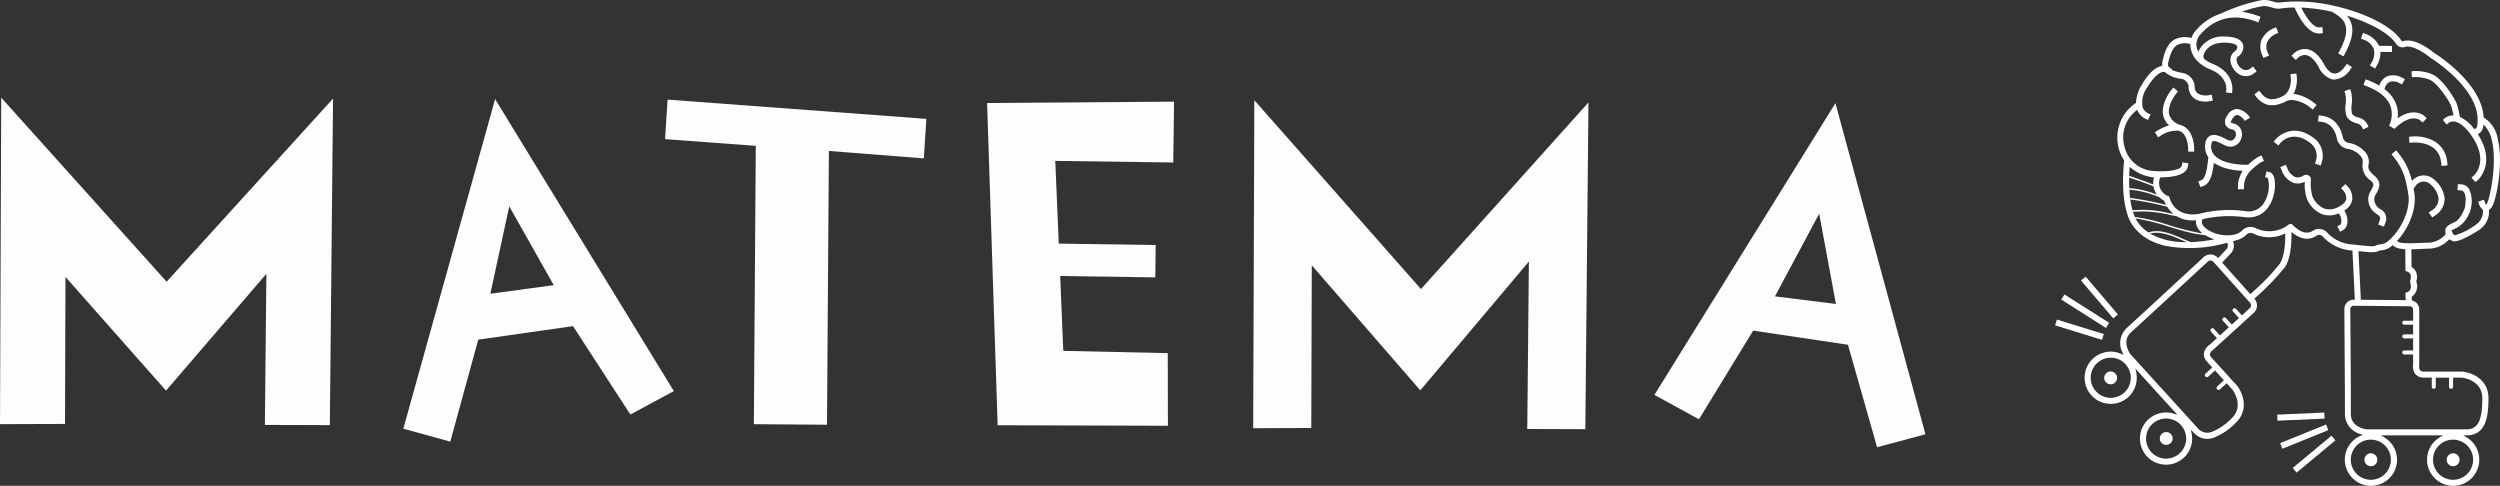
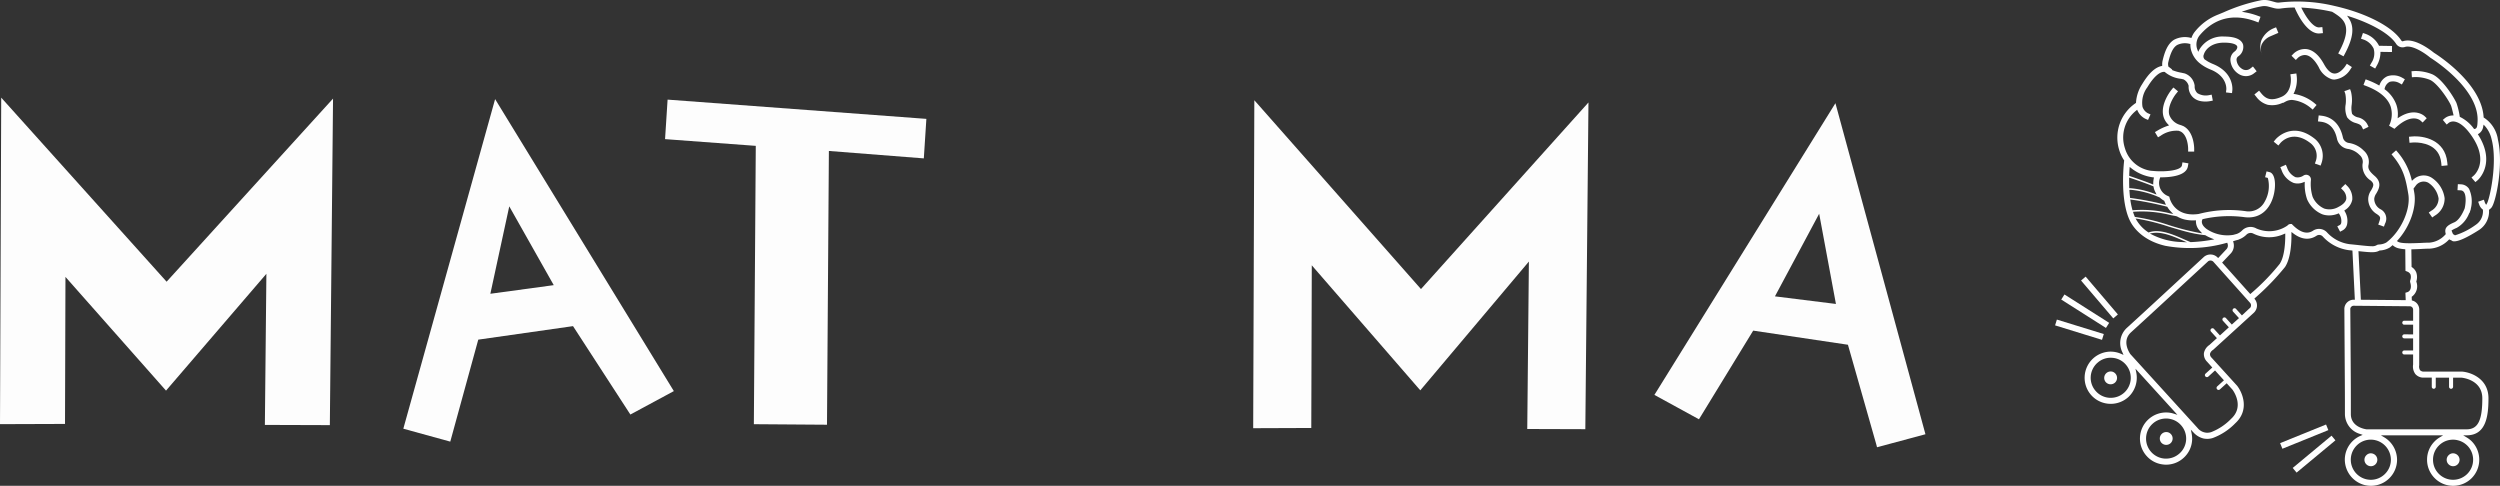
<svg xmlns="http://www.w3.org/2000/svg" width="437.56" height="85.029" viewBox="0 0 437.56 85.029">
  <rect x="0" y="0" width="437.56" height="85.029" fill="#333333" stroke="none" />
  <g id="Group_1234" data-name="Group 1234" transform="translate(-1275 -127.538)">
    <g id="Logo" transform="translate(1275 144.633)">
      <path id="Path_1" data-name="Path 1" d="M53.2,9.362l-11.095,1.51,3.31-15.3ZM42.939-23.2,26.992,34.058l-.116.431L35.09,36.75l4.9-17.85,16.584-2.364L66.612,32.007l7.609-4.1L43.469-22.33Z" transform="translate(43.718 23.45)" fill="#fdfdfd" />
      <path id="Path_2" data-name="Path 2" d="M139.08-3.579l2.934,15.789L131.34,10.88Zm2.845-19.348L110.571,27.6l-.331.528,7.8,4.268,9.493-15.518,16.582,2.472,4.941,17.365.152.575,8.473-2.275-15.4-56.638Z" transform="translate(179.318 23.894)" fill="#fdfdfd" />
-       <path id="Path_3" data-name="Path 3" d="M67.623,33.605l29.8.092L97.4,20.987l-18.289-.4-.541-13.1,16.645.239.071-5.66L78.323,1.815,77.709-12.66l20.653.278L98.5-23.03l-32.722.236Z" transform="translate(106.988 23.726)" fill="#fdfdfd" />
      <path id="Path_4" data-name="Path 4" d="M44.316-16.251l15.878,1.177-.336,48.716,12.8.092.331-47.915,16.616,1.3.447-6.916L44.76-23.165Z" transform="translate(72.085 23.507)" fill="#fdfdfd" />
      <path id="Path_5" data-name="Path 5" d="M29.161,8.915.213-23.3,0,33.847l11.378-.039.079-25.73,17.6,19.9L46.625,7.531l-.265,26.45,11.371.037.559-57.15Z" transform="translate(0 23.295)" fill="#fdfdfd" />
      <path id="Path_6" data-name="Path 6" d="M112.875,9.924,83.709-23.124l-.2,57.4,9.792-.037h.376l.087-28.473,18.7,21.546.294.336L131.762,5.107l-.281,28.93-.008.378,10.168.032.549-57.184Z" transform="translate(135.83 23.574)" fill="#fdfdfd" />
    </g>
    <g id="Group_1233" data-name="Group 1233" transform="translate(-7691.303 -1223.577)">
      <g id="Group_1210" data-name="Group 1210" transform="translate(9361.908 1355.892)">
-         <path id="Path_3286" data-name="Path 3286" d="M-18.351-28.913l-.4-.975-.488.2a4.028,4.028,0,0,0-2.05,2,3.374,3.374,0,0,0,.127,2.682l.211.486.972-.421-.211-.487a2.324,2.324,0,0,1-.121-1.851,2.987,2.987,0,0,1,1.474-1.428Z" transform="translate(21.513 29.888)" fill="#fff" />
+         <path id="Path_3286" data-name="Path 3286" d="M-18.351-28.913l-.4-.975-.488.2a4.028,4.028,0,0,0-2.05,2,3.374,3.374,0,0,0,.127,2.682a2.324,2.324,0,0,1-.121-1.851,2.987,2.987,0,0,1,1.474-1.428Z" transform="translate(21.513 29.888)" fill="#fff" />
      </g>
      <g id="Group_1211" data-name="Group 1211" transform="translate(9372.001 1371.31)">
        <path id="Path_3287" data-name="Path 3287" d="M-63.46-4.364a2.08,2.08,0,0,1-1.08-1.844,1.979,1.979,0,0,1,.363-.912c.427-.749,1.072-1.881-.288-3.06-.806-.7-1.218-1.206-1.084-1.885a2.615,2.615,0,0,0-.864-2.586,4.568,4.568,0,0,0-2.531-1.3,1.239,1.239,0,0,1-1.083-.98c-.478-2.216-1.8-3.562-3.712-3.79l-.526-.063-.127,1.052.527.063c1.474.177,2.417,1.173,2.8,2.961a2.311,2.311,0,0,0,2.027,1.813,3.634,3.634,0,0,1,1.922,1.038,1.568,1.568,0,0,1,.525,1.587A3.088,3.088,0,0,0-65.16-9.381c.675.586.507.956.062,1.736a2.725,2.725,0,0,0-.5,1.508A3.088,3.088,0,0,0-64.071-3.5c.6.421.683.558.406,1.334l-.177.5,1,.354.177-.5a1.849,1.849,0,0,0-.795-2.554" transform="translate(74.392 20.783)" fill="#fff" />
      </g>
      <g id="Group_1212" data-name="Group 1212" transform="translate(9360.869 1363.972)">
        <path id="Path_3288" data-name="Path 3288" d="M-60.9-2.641a7.4,7.4,0,0,0-3.387-1.564l-.253-.031.113-.23a5.547,5.547,0,0,0,.457-2.824l-.069-.526-1.051.14.07.525c.013.106.291,2.584-1.6,3.414s-2.785.362-3.61-.657l-.333-.412-.824.666.334.412a3.7,3.7,0,0,0,2.024,1.4,4.244,4.244,0,0,0,2.5-.312l.151-.058.018.036.467-.251a2.321,2.321,0,0,1,1.112-.268,6,6,0,0,1,3.2,1.352l.4.339L-60.5-2.3Z" transform="translate(71.392 7.817)" fill="#fff" />
      </g>
      <g id="Group_1213" data-name="Group 1213" transform="translate(9379.967 1364.283)">
        <path id="Path_3289" data-name="Path 3289" d="M-62.12-5.764c-.067-.064-1.687-1.559-4.413.167l-.306.193.026-.361a5.061,5.061,0,0,0-.255-2.02,5.789,5.789,0,0,0-1.979-2.641l-.1-.08.04-.121a1.723,1.723,0,0,1,.874-1.147,2.255,2.255,0,0,1,1.669.2l.463.264.525-.921-.46-.263a3.2,3.2,0,0,0-2.6-.263,2.549,2.549,0,0,0-1.339,1.441l-.08.187-.178-.1a13.174,13.174,0,0,0-1.711-.8l-.494-.19-.381.989.5.191c2.3.887,3.733,2.09,4.252,3.576a4.547,4.547,0,0,1-.272,3.364l.943.548,0,0,0,0c2.835-2.767,4.373-1.6,4.541-1.454l.392.348.713-.753Z" transform="translate(72.821 12.932)" fill="#fff" />
      </g>
      <g id="Group_1214" data-name="Group 1214" transform="translate(9387.931 1374.975)">
        <path id="Path_3290" data-name="Path 3290" d="M-32.789,2.095l.051.527,1.054-.1L-31.734,2c-.376-3.982-4.207-4.706-6.177-4.532l-.527.047.094,1.056.527-.047c.03,0,.171-.013.388-.013,1.131,0,4.331.294,4.64,3.59" transform="translate(38.438 2.56)" fill="#fff" />
      </g>
      <g id="Group_1215" data-name="Group 1215" transform="translate(9365.414 1379.947)">
        <path id="Path_3291" data-name="Path 3291" d="M-68.227-50.456l-.372-.378-.754.743.369.375a1.932,1.932,0,0,1,.551,1.472c-.112.651-.8,1.125-1.36,1.408a3.12,3.12,0,0,1-2.49.3,3.984,3.984,0,0,1-2.038-2.052,7.516,7.516,0,0,1-.3-2.973.831.831,0,0,0-.4-.776.851.851,0,0,0-.888.009,1.787,1.787,0,0,1-1.419.291A2.8,2.8,0,0,1-78.8-53.728l-.213-.485-.97.427.213.485a3.715,3.715,0,0,0,2.12,2.271,2.5,2.5,0,0,0,1.689-.1l.251-.1,0,.269a7.846,7.846,0,0,0,.419,2.8,4.985,4.985,0,0,0,2.652,2.619,3.705,3.705,0,0,0,.387.113,4.006,4.006,0,0,0,2.367-.224l.144-.054.078.132a2.2,2.2,0,0,1,.348,1.51.579.579,0,0,1-.223.389l-.471.247.49.938.47-.245a1.574,1.574,0,0,0,.768-1.1A3.192,3.192,0,0,0-68.7-46.05l-.083-.145.137-.1a2.753,2.753,0,0,0,1.261-1.79,3.081,3.081,0,0,0-.84-2.376" transform="translate(79.979 54.213)" fill="#fff" />
      </g>
      <g id="Group_1216" data-name="Group 1216" transform="translate(9351.061 1370.188)">
-         <path id="Path_3292" data-name="Path 3292" d="M-66.72-24.572l-.421-.971-.5.195a9.01,9.01,0,0,0-1.8,1.378l-.047.042-.064,0c-1.432.061-4.5-.2-5.829-1.648a2.207,2.207,0,0,1-.552-1.947c.032-.195.1-.442.248-.516.251-.129.762.023,1.754.528a4.938,4.938,0,0,0,.679.31,1.928,1.928,0,0,0,2-.431,2.269,2.269,0,0,0,.61-2.179,1.876,1.876,0,0,0-1.442-1.338.974.974,0,0,1-.342-.133l-.189-.133.144-.127a2.257,2.257,0,0,1,.21-.419c.276-.445.559-.67.841-.67h0c.487,0,1.061.618,1.351,1.026l.9-.554a3.214,3.214,0,0,0-2.253-1.532h0a2.06,2.06,0,0,0-1.739,1.171,1.715,1.715,0,0,0-.3,1.585,1.488,1.488,0,0,0,1.136.817.813.813,0,0,1,.661.588,1.2,1.2,0,0,1-.321,1.133.879.879,0,0,1-.947.185,4.777,4.777,0,0,1-.518-.244c-.8-.4-1.881-.955-2.717-.527a1.616,1.616,0,0,0-.811,1.294,3.284,3.284,0,0,0,.481,2.39l.035.054-.027.28c-.224,2.379-.6,3.542-1.231,3.772l-.5.182.365,1,.5-.183c1.005-.369,1.534-1.466,1.825-3.789l.036-.285.243.152a7.7,7.7,0,0,0,2.365.937,12.739,12.739,0,0,0,2.137.3l.292.017-.145.255a5.277,5.277,0,0,0-.681,2.451l.007.531,1.06-.014-.007-.527a4.072,4.072,0,0,1,1.292-2.844,11.737,11.737,0,0,1,1.7-1.369Z" transform="translate(78.213 33.688)" fill="#fff" />
-       </g>
+         </g>
      <g id="Group_1217" data-name="Group 1217" transform="translate(9343.468 1366.431)">
        <path id="Path_3293" data-name="Path 3293" d="M-23.967-17.265l.237.086a1.037,1.037,0,0,1,.184.077c1.242.705,1.262,2.933,1.262,2.956v.528h1.057l0-.528c0-.115-.02-2.846-1.779-3.866l-.118-.069-.157-.059a2.529,2.529,0,0,0-.291-.11l-.064-.024a2.834,2.834,0,0,1-1.949-1.778c-.37-1.371.738-3.138,1.2-3.7l.332-.411-.819-.669-.335.41c-.081.1-1.986,2.46-1.4,4.645a3.131,3.131,0,0,0,.786,1.367l.2.209-.276.091a8.98,8.98,0,0,0-1.745.812l-.456.271.541.912.455-.271a4.806,4.806,0,0,1,3.132-.876" transform="translate(28.096 24.833)" fill="#fff" />
      </g>
      <g id="Group_1218" data-name="Group 1218" transform="translate(9364.254 1373.995)">
        <path id="Path_3294" data-name="Path 3294" d="M-41.86-17.984c-4.042-3.249-6.846.036-6.874.07l-.337.41.82.672.333-.407c.221-.261,2.234-2.46,5.389.077a2.805,2.805,0,0,1,.847,2.99l-.179.5,1,.358.18-.5a3.866,3.866,0,0,0-1.175-4.171" transform="translate(49.071 19.417)" fill="#fff" />
      </g>
      <g id="Group_1219" data-name="Group 1219" transform="translate(9376.625 1366.719)">
        <path id="Path_3295" data-name="Path 3295" d="M-2.755-9.637a2.781,2.781,0,0,0,1.58,1.029c.475.162.818.28.995.635L.056-7.5,1-7.971.768-8.445A2.413,2.413,0,0,0-.83-9.609a1.882,1.882,0,0,1-1.048-.621,4.046,4.046,0,0,1-.068-1.615,6.4,6.4,0,0,0-.111-2.207h0l-.167-.5-1.005.335.168.5A6,6,0,0,1-3-11.914a3.954,3.954,0,0,0,.248,2.277" transform="translate(3.229 14.554)" fill="#fff" />
      </g>
      <g id="Group_1220" data-name="Group 1220" transform="translate(9379.531 1356.885)">
        <path id="Path_3296" data-name="Path 3296" d="M-19.773-15.126v-.185l2.015.031.015-1.059-2.279-.036-.048-.1a4.238,4.238,0,0,0-2.266-1.97l-.5-.17-.342,1,.5.17a3.081,3.081,0,0,1,1.714,1.561,2.989,2.989,0,0,1-.4,2.516l-.258.463.927.514.256-.463a4.75,4.75,0,0,0,.671-2.272" transform="translate(23.179 18.617)" fill="#fff" />
      </g>
      <g id="Group_1221" data-name="Group 1221" transform="translate(9367.368 1359.686)">
        <path id="Path_3297" data-name="Path 3297" d="M-13.443-27.485a1.5,1.5,0,0,1,.212.015c.763.108,1.537.837,2.24,2.107A3.848,3.848,0,0,0-8.7-23.244a2.282,2.282,0,0,0,.425.057,3.707,3.707,0,0,0,2.8-1.747h0l.29-.444-.888-.579-.288.443c-.009.013-.849,1.269-1.834,1.269h-.045c-.624-.022-1.236-.571-1.82-1.628-.884-1.6-1.907-2.489-3.04-2.647a2.894,2.894,0,0,0-2.286.782l-.37.378.756.741.372-.378a1.866,1.866,0,0,1,1.188-.487" transform="translate(15.758 28.544)" fill="#fff" />
      </g>
      <g id="Group_1222" data-name="Group 1222" transform="translate(9331.163 1351.115)">
        <path id="Path_3298" data-name="Path 3298" d="M-408.874-300.615l-.157.263-.157-.263a.619.619,0,0,1-.068-.154l-.17-.486-1,.356.18.492a1.88,1.88,0,0,0,.586.849l.07.051,0,.087a2.843,2.843,0,0,1-1.269,2.571,12.259,12.259,0,0,1-3.558,1.81l-.087.017-.068-.058a.571.571,0,0,0-.16-.091l-.058-.023-.031-.053s-.053-.089-.08-.141l-.185-.476.133-.08a5.2,5.2,0,0,1,.755-.369,4.954,4.954,0,0,0,2.158-2.472l.069-.148.029.01.154-.459c.026-.067.04-.111.049-.138a.614.614,0,0,0,.031-.193,5.143,5.143,0,0,0-.317-3.443,1.784,1.784,0,0,0-1.426-.789l-.531-.03-.061,1.055.532.031a.7.7,0,0,1,.586.306c.505.679.265,2.319.141,2.84-.137.355-.832,2.031-1.826,2.454-1.366.573-1.732,1.049-1.509,1.963l.024.1-.069.072a4.18,4.18,0,0,1-2.809,1.42c-.4,0-.878.017-1.565.057l-.128,0c-1.684.075-3.309.1-3.8-.222l-.177-.117.143-.158c2.132-2.36,3.325-5.754,2.9-8.252l-.135-.775.348-.461a1.716,1.716,0,0,1,2.205-.577,4.07,4.07,0,0,1,1.829,2.77,2.466,2.466,0,0,1-1.286,2.155l-.435.309.609.861.435-.308a3.462,3.462,0,0,0,1.732-3.077,5.066,5.066,0,0,0-2.365-3.631,2.647,2.647,0,0,0-3.134.4l-.224.2-.073-.288a11.581,11.581,0,0,0-2.7-5.044l-.8.7c2.091,2.416,2.482,4.228,2.941,6.955.456,2.7-1.313,6.582-3.859,8.483a2.837,2.837,0,0,1-1.289.344l-.1.015a.6.6,0,0,0-.29.1,1.422,1.422,0,0,1-.856.183c-.486,0-1.171-.072-2.143-.174-.5-.058-1.069-.115-1.725-.179a6.485,6.485,0,0,1-3.984-2.084,1.906,1.906,0,0,0-2.412-.291c-1.025.689-2.227.358-3.573-.988l-.166-.166h-.265a.667.667,0,0,0-.474.249l-.038.032a5.584,5.584,0,0,1-5.423.493,2.065,2.065,0,0,0-2.493.354,2.523,2.523,0,0,1-.926.6l-.263.072c-.116.031-.229.061-.343.094a6.484,6.484,0,0,1-4.644-1c-.938-.685-.948-1.277-.792-1.654l.036-.085.089-.023a20.436,20.436,0,0,1,7.311-.328c3.16.374,4.739-2,5.161-4.346.3-1.595.1-3.324-.836-3.546l-.514-.127-.253,1.024.457.115.037.076a5.5,5.5,0,0,1-.565,4.082,3.151,3.151,0,0,1-3.361,1.664,20.808,20.808,0,0,0-8.176.489c-4.247.623-5.065-2.638-5.1-2.777l-.054-.242-.214-.107a2.456,2.456,0,0,1-1.422-3.158l.042-.124h.131c1.64,0,4.432-.25,4.713-1.925l.091-.526-1.044-.174-.091.527c-.155.928-2.957,1.15-4.8,1l-.667-.057a5.56,5.56,0,0,1-4.525-3.985,6,6,0,0,1,1.968-6.53l.182-.162.1.219a2.908,2.908,0,0,0,1.331,1.357l.48.21.429-.972-.482-.211a1.957,1.957,0,0,1-.92-1.127,4.493,4.493,0,0,1,.846-3.4c1.245-2.081,2.193-2.567,2.647-2.671a.925.925,0,0,1,.342-.029l.069.007.047.051a5.232,5.232,0,0,0,2.786,1.154l.42.091a1.744,1.744,0,0,1,.923,1.144,2.525,2.525,0,0,0,.865,2.1,2.691,2.691,0,0,0,1.136.549,4.581,4.581,0,0,0,1.709.031l.518-.1-.2-1.043-.517.1a2.786,2.786,0,0,1-1.97-.356,1.55,1.55,0,0,1-.487-1.275,2.625,2.625,0,0,0-1.747-2.183l-.545-.119a8.076,8.076,0,0,1-1.483-.4l-.2-.086.046-.069-.423-.342a.7.7,0,0,0-.146-.092l-.062-.031-.026-.064a1.412,1.412,0,0,1-.017-.812c.4-1.667.861-2.549,1.528-2.956a3.109,3.109,0,0,1,2.17-.211l.151.026v.154a3.44,3.44,0,0,0,.116.887,4.515,4.515,0,0,0,1.695,2.465.541.541,0,0,0,.1.077l.117.081c.144.1.294.2.452.293a7.93,7.93,0,0,0,1.021.506c2.862,1.134,2.808,3.243,2.792,3.479l-.061.538,1.057.121.061-.532c0-.032.339-3.083-3.456-4.589a8.158,8.158,0,0,1-.817-.4l-.5-.323a.727.727,0,0,0-.08-.055.793.793,0,0,1-.133-.882c.225-.762,1.223-2.052,3.527-2.052h.023c1.534,0,2.185.343,2.283.665.088.265-.16.672-.448.882a1.784,1.784,0,0,0-.721,1.708,3.107,3.107,0,0,0,1.789,2.423,3.056,3.056,0,0,0,.4.127,2.28,2.28,0,0,0,1.964-.469l.424-.326-.652-.839-.415.326a1.237,1.237,0,0,1-1.3.2A2.045,2.045,0,0,1-452.7-325.6a.719.719,0,0,1,.248-.717,1.989,1.989,0,0,0,.879-2.087c-.3-.924-1.406-1.4-3.3-1.405a4.671,4.671,0,0,0-4.363,2.3l-.189.373-.162-.435a1.526,1.526,0,0,1-.055-.162,2.546,2.546,0,0,1,.433-2.237c1.769-2.14,4.91-4.308,9.827-2.489l.495.187.367-.994-.492-.181a12.634,12.634,0,0,0-2.089-.576l-.7-.132.68-.22a19.386,19.386,0,0,1,2.891-.738,2.62,2.62,0,0,1,1.091.069l.988.26a3.018,3.018,0,0,0,1.171.069,17.465,17.465,0,0,1,2.309-.172h.122l.048.112c.276.649,1.754,3.909,3.727,4.372a1.857,1.857,0,0,0,.647.045l.532-.048-.1-1.056-.525.048c-1.009.1-2.262-1.652-3.027-3.183l-.14-.281.313.017a30.765,30.765,0,0,1,5.06.71l.057.024.324.2c1.556,1.013,3.314,2.156.958,6.617l-.247.465.934.5.247-.47c1.477-2.791,1.682-4.7.668-6.206l-.3-.439.5.164c3.961,1.283,6.978,3.055,8.072,4.739a1.342,1.342,0,0,0,1.549.576c1.055-.364,2.987.67,4.433,1.858l.07.048c.074.044,8.48,5.254,8.223,11.061l-.008.155c-.008.176-.017.342-.034.476-.037.331-.108.692-.464.742l-.1.015-.065-.082a6.576,6.576,0,0,0-2.349-2l-.1-.043-.01-.106a13.582,13.582,0,0,0-.569-2.329c-.529-1.152-2.582-4.346-4.292-5.041a7.83,7.83,0,0,0-3.034-.547l-.541.037.066,1.054.523-.035a6.845,6.845,0,0,1,2.6.475c1.247.511,3.142,3.236,3.716,4.49.083.2.287.99.41,1.537l.047.209-.214.013a2.368,2.368,0,0,0-1.269.44l-.4.334.676.814.395-.329a1.426,1.426,0,0,1,1-.186c.607.1,1.587.563,2.8,2.248,3.43,4.727.568,7.184.537,7.206l-.389.336.683.8.405-.338c.033-.028,3.258-2.866.124-7.884l-.1-.16.163-.095a1.73,1.73,0,0,0,.773-1.24l.069-.345.242.254a5.129,5.129,0,0,1,1.148,2.262c1.107,4.094-.336,10.5-.791,11.263m-13.453,13.727a.392.392,0,0,1,.007.085c.436,1.408-.41,1.7-.446,1.715l-.388.121.051,1.293-7.852-.068-.417-8.506.212.022c1.907.2,2.778.274,3.441-.114l.079-.024a3.765,3.765,0,0,0,1.692-.488l.058-.037c.122-.094.249-.2.375-.307l.121-.106.12.107a2.308,2.308,0,0,0,1.016.47,7.644,7.644,0,0,0,.917.133l.163.017.033,3.775.319.133a.992.992,0,0,1,.569.521,1.532,1.532,0,0,1-.039.962l-.017.083a.8.8,0,0,0-.03.124c0,.016.009.052.015.089m.522,4.863v1.951h-1.545a.349.349,0,0,0-.353.345.359.359,0,0,0,.274.35.623.623,0,0,0,.078,0h1.545v1.7l-1.547-.009a.356.356,0,0,0-.351.352.349.349,0,0,0,.268.341.254.254,0,0,0,.085.012h1.545v2.118h-1.545a.353.353,0,0,0-.353.353.357.357,0,0,0,.274.342.541.541,0,0,0,.078,0h1.545v1.773a2.207,2.207,0,0,0,.4,1.667,1.878,1.878,0,0,0,1.515.616h1.351v1.6a.342.342,0,0,0,.266.342.4.4,0,0,0,.078.012.353.353,0,0,0,.353-.353V-270.1h2.328v1.594a.357.357,0,0,0,.274.342.4.4,0,0,0,.079.012.358.358,0,0,0,.353-.353V-270.1h1.5c.164.014,3.615.374,3.615,3.614,0,3.9-.775,5.424-2.763,5.424h-17.5c-.3-.039-2.746-.424-2.746-2.665,0-3.89,0-4.591-.032-9.288l-.065-9.087a.564.564,0,0,1,.182-.421.552.552,0,0,1,.406-.168l9.826.089a.58.58,0,0,1,.578.58m9.479,23.8a3.485,3.485,0,0,1,1.027,2.482,3.514,3.514,0,0,1-1.027,2.481,3.513,3.513,0,0,1-2.482,1.027,3.5,3.5,0,0,1-2.49-1.035,3.473,3.473,0,0,1-1.019-2.474,3.461,3.461,0,0,1,1.027-2.483,3.46,3.46,0,0,1,2.481-1.027,3.159,3.159,0,0,1,.808.1,3.48,3.48,0,0,1,1.673.931m-13.364,2.482a3.477,3.477,0,0,1-1.027,2.474,3.488,3.488,0,0,1-2.482,1.035,3.517,3.517,0,0,1-3.509-3.517,3.513,3.513,0,0,1,1.027-2.481,3.48,3.48,0,0,1,3.278-.934,3.54,3.54,0,0,1,2.714,3.423m-19.429-34.321a38.031,38.031,0,0,1-5.043,5.2l-.136.125-4.932-5.512,1.543-1.631a2.019,2.019,0,0,0,.426-1.938l-.045-.173.171-.049c.112-.032.217-.064.321-.1.124-.028.232-.058.333-.089.024-.008.053-.015.082-.023a.436.436,0,0,0,.059-.017l.066-.039a3.588,3.588,0,0,0,1.305-.832,1.032,1.032,0,0,1,1.236-.165,6.28,6.28,0,0,0,5.306.067l.249-.1,0,.269c.007.587-.006,3.59-.948,5m-5.295,7.814L-451.773-281l-1.032-1.142a.357.357,0,0,0-.252-.115.347.347,0,0,0-.241.091.36.36,0,0,0-.03.5l1.039,1.14-1.254,1.129-1.031-1.141a.359.359,0,0,0-.5-.019.354.354,0,0,0-.026.5l1.038,1.139-1.56,1.422-1.04-1.141a.348.348,0,0,0-.5-.022.342.342,0,0,0-.116.242.352.352,0,0,0,.093.255l1.032,1.142-1.311,1.193a2.208,2.208,0,0,0-.956,1.406,1.842,1.842,0,0,0,.561,1.539l.9,1-1.181,1.072a.359.359,0,0,0-.115.244.346.346,0,0,0,.094.251.352.352,0,0,0,.183.108.346.346,0,0,0,.317-.081l1.18-1.079,1.56,1.724-1.182,1.071a.36.36,0,0,0-.018.5.374.374,0,0,0,.181.105.323.323,0,0,0,.309-.081l1.188-1.077,1.015,1.116c.372.519,2,3.069-.239,5.109a9.783,9.783,0,0,1-3.513,2.336,2.492,2.492,0,0,1-.687.1,2.212,2.212,0,0,1-1.672-.838L-471.3-274.227c-.276-.4-1.491-2.356.118-3.82,2.879-2.628,3.391-3.1,6.789-6.238l6.645-6.134a.683.683,0,0,1,.507-.186.683.683,0,0,1,.486.234l6.4,7.16a.668.668,0,0,1,.174.488.676.676,0,0,1-.23.475m-12.274,25.392a3.48,3.48,0,0,1-2.361.92c-.054,0-.108,0-.163,0a3.494,3.494,0,0,1-2.431-1.146,3.479,3.479,0,0,1-.907-2.524,3.487,3.487,0,0,1,1.138-2.431,3.478,3.478,0,0,1,2.363-.916h.154a3.88,3.88,0,0,1,.653.095,3.414,3.414,0,0,1,1.787,1.052,3.482,3.482,0,0,1,.915,2.524,3.486,3.486,0,0,1-1.147,2.43m-9.686-10.636h0a3.482,3.482,0,0,1-2.354.911c-.058,0-.116,0-.174,0a3.477,3.477,0,0,1-2.427-1.147,3.484,3.484,0,0,1-.915-2.524,3.531,3.531,0,0,1,1.146-2.43l.061-.048a3.416,3.416,0,0,1,2.464-.86,3.7,3.7,0,0,1,.637.084,3.444,3.444,0,0,1,1.795,1.063,3.519,3.519,0,0,1-.232,4.953m15.126-26.711a27.6,27.6,0,0,1-3.471.368h-.039l-.036-.014c-.246-.1-.522-.219-.828-.353l-.312-.135c-1.793-.794-4.246-1.88-6.1-1.213l-.088.031-.077-.052a6.553,6.553,0,0,1-2-2.07l-.192-.328.375.054a37.307,37.307,0,0,1,5.374,1.352l.377.114c1.127.34,2.293.693,3.449.962a20.784,20.784,0,0,0,2.581.435l.077.026a6.714,6.714,0,0,0,.956.474l.593.243Zm-5.142.351a12.122,12.122,0,0,1-5.008-1.237l-.5-.26.554-.083c1.534-.229,3.4.516,5.033,1.23l.917.4Zm-8.126-4.394-.041-.1c-.075-.182-.149-.372-.216-.571l-.071-.214.223-.026a20.483,20.483,0,0,1,6.434.611c.276.048.555.1.841.159l.2.05a4.794,4.794,0,0,0,1.376.554,6.4,6.4,0,0,0,1.742.142l.2-.01,0,.2a2.385,2.385,0,0,0,.729,1.687l.372.4-.535-.09a43.9,43.9,0,0,1-5.3-1.36,33.763,33.763,0,0,0-5.84-1.413Zm-.454-1.305a13.473,13.473,0,0,1-.313-1.5l-.038-.24.241.031a54.014,54.014,0,0,1,6.157,1.221l.072.018.039.064a4.415,4.415,0,0,0,.607.779l.407.419-.572-.113a20.4,20.4,0,0,0-6.4-.55l-.156.018Zm-.394-2.158c-.048-.35-.072-.707-.1-1.052l-.015-.206.2-.028a16,16,0,0,1,5.076,1.337l.049.031a4.194,4.194,0,0,0,.724.53l.058.033.023.063c.032.087.079.2.126.307l.144.336-.355-.086a53.726,53.726,0,0,0-5.78-1.108l-.14-.017Zm-.135-3.716,0-.134c.008-.4.025-.761.049-1.089l.026-.35.271.222a7.692,7.692,0,0,0,3.786,1.6l.195.026-.04.192a4.624,4.624,0,0,0-.086.788l-.007.261-.242-.1c-.907-.362-2.159-.812-3.828-1.376Zm0,1.977c-.018-.553-.023-1.024-.017-1.437l0-.249.236.08c1.158.391,2.78.955,3.929,1.424l.094.039.017.1a3.715,3.715,0,0,0,.092.4,3.934,3.934,0,0,0,.224.514l.207.413-.434-.161a14.953,14.953,0,0,0-4.181-.946l-.168-.009Zm63.434,3.513c.723-.922,2.119-7.411,1.091-11.858h0a5.487,5.487,0,0,0-2.411-3.8l-.086-.049-.006-.1c-.378-5.843-7.836-10.7-8.685-11.231-1.034-.828-3.6-2.655-5.433-2.019l-.062.021-.061-.023a.386.386,0,0,1-.192-.162c-1.568-2.407-6.148-4.771-11.662-6.013l-.034-.009a27.83,27.83,0,0,0-9.522-.6,1.845,1.845,0,0,1-.754-.037l-.982-.268a3.712,3.712,0,0,0-1.536-.086,30.841,30.841,0,0,0-6.565,2.107l-.947.391a9.732,9.732,0,0,0-4.109,3.012,3.392,3.392,0,0,0-.538.946l-.054.142-.149-.027a4.065,4.065,0,0,0-2.9.35c-1.168.719-1.663,2.233-1.993,3.618a2.886,2.886,0,0,0-.077.8l0,.151-.148.032c-1.112.241-2.241,1.3-3.355,3.16a6.611,6.611,0,0,0-1.077,3.187l0,.086-.066.053a7.292,7.292,0,0,0-2.9,8.131,6.7,6.7,0,0,0,.853,1.848l.037.056-.007.067c-.034.281-.813,6.923,1.076,10.6.5.97,2.088,3.329,6.126,4.271a23.564,23.564,0,0,0,10.681-.5l.17-.041.048.168a.939.939,0,0,1-.174.947l-1.47,1.569-.133-.127a1.7,1.7,0,0,0-1.122-.493,1.742,1.742,0,0,0-1.283.457l-6.642,6.138c-3.4,3.14-3.911,3.612-6.784,6.232a3.615,3.615,0,0,0-.782,4.32l.182.424-.423-.186a4.623,4.623,0,0,0-1.608-.383,4.57,4.57,0,0,0-3.284,1.187A4.584,4.584,0,0,0-479.3-270.3a4.568,4.568,0,0,0,1.186,3.292,4.546,4.546,0,0,0,2.331,1.364,4.6,4.6,0,0,0,4.128-1.062,4.627,4.627,0,0,0,1.387-4.314l-.133-.65,7.338,8.069-.649-.207a4.277,4.277,0,0,0-1.12-.2,4.584,4.584,0,0,0-3.293,1.187,4.552,4.552,0,0,0-1.49,3.167,4.537,4.537,0,0,0,1.186,3.284A4.483,4.483,0,0,0-466.1-255a4.911,4.911,0,0,0,.838.118,4.523,4.523,0,0,0,3.282-1.185,4.508,4.508,0,0,0,1.491-3.159,4.772,4.772,0,0,0-.094-1.147l-.131-.632.443.469a3.491,3.491,0,0,0,1.726,1.067,3.247,3.247,0,0,0,1.66-.07,10.654,10.654,0,0,0,3.936-2.572c2.524-2.3,1.323-5.306.336-6.576l-4.461-4.906a.859.859,0,0,1-.288-.68,1.165,1.165,0,0,1,.506-.676l.091-.071,7.07-6.44a1.759,1.759,0,0,0,.2-2.35l-.1-.133.124-.113a43.232,43.232,0,0,0,5.236-5.41c1.068-1.592,1.146-4.559,1.129-5.762l0-.376.3.229c1.826,1.4,3.244,1,4.111.415a.855.855,0,0,1,1.06.138,7.5,7.5,0,0,0,4.64,2.412l.188.018c.076.007.149.014.223.023l.152.019.423,8.6h-.192a1.656,1.656,0,0,0-1.163.476,1.608,1.608,0,0,0-.48,1.172l.067,10.547c.024,3.427.031,4.357.031,7.823a3.651,3.651,0,0,0,2.667,3.486l.444.152-.43.188a4.4,4.4,0,0,0-1.356.928,4.539,4.539,0,0,0-1.343,3.229,4.608,4.608,0,0,0,3.534,4.455,4.545,4.545,0,0,0,1.038.116,4.53,4.53,0,0,0,3.229-1.334,4.537,4.537,0,0,0,1.342-3.229,4.6,4.6,0,0,0-2.256-3.932l-.572-.34h10.894l-.57.34a4.281,4.281,0,0,0-.9.7,4.514,4.514,0,0,0-1.345,3.231,4.524,4.524,0,0,0,1.334,3.221,4.536,4.536,0,0,0,2.193,1.226,4.634,4.634,0,0,0,1.045.116,4.563,4.563,0,0,0,3.23-1.334,4.564,4.564,0,0,0,1.333-3.229,4.573,4.573,0,0,0-1.334-3.238,4.84,4.84,0,0,0-.913-.694l-.558-.332.649-.007c3.322-.039,3.77-3.3,3.77-6.478,0-3.414-3.031-4.552-4.634-4.677h-6.631a.874.874,0,0,1-.7-.234,1.218,1.218,0,0,1-.163-.838l.005-.111.008-9.676a1.63,1.63,0,0,0-1.176-1.562l-.124-.037-.026-.635.081-.057a2.246,2.246,0,0,0,.74-2.565l-.012-.046.012-.046a2.465,2.465,0,0,0-.026-1.565,2,2,0,0,0-.737-.89l-.078-.053-.036-3.08.226-.008c.471-.015.948-.031,1.418-.054.662-.04,1.128-.058,1.51-.058a4.991,4.991,0,0,0,3.378-1.539l.1-.093.117.064a1.224,1.224,0,0,0,.227.1l.062.034a.6.6,0,0,0,.354.153c.793.059,2.29-.608,4.453-1.991a3.863,3.863,0,0,0,1.749-3.442l0-.1.085-.056a1.863,1.863,0,0,0,.39-.378" transform="translate(479.304 336.205)" fill="#fff" />
      </g>
      <g id="Group_1223" data-name="Group 1223" transform="translate(9394.533 1430.449)">
        <path id="Path_3299" data-name="Path 3299" d="M-8.037-15.068A1.647,1.647,0,0,0-8.3-15.1a1.074,1.074,0,0,0-.784.334,1.1,1.1,0,0,0-.339.8,1.106,1.106,0,0,0,.337.8,1.121,1.121,0,0,0,.787.328,1.129,1.129,0,0,0,1.132-1.123,1.129,1.129,0,0,0-.872-1.1" transform="translate(9.421 15.104)" fill="#fff" />
      </g>
      <g id="Group_1224" data-name="Group 1224" transform="translate(9380.14 1430.449)">
        <path id="Path_3300" data-name="Path 3300" d="M-8.037-15.068A1.647,1.647,0,0,0-8.3-15.1a1.073,1.073,0,0,0-.784.334,1.1,1.1,0,0,0-.339.8,1.108,1.108,0,0,0,.337.8,1.122,1.122,0,0,0,.787.328,1.129,1.129,0,0,0,1.132-1.123,1.129,1.129,0,0,0-.872-1.1" transform="translate(9.421 15.104)" fill="#fff" />
      </g>
      <g id="Group_1225" data-name="Group 1225" transform="translate(9344.32 1426.732)">
        <path id="Path_3301" data-name="Path 3301" d="M-1.693-1.419A1.134,1.134,0,0,0-.1-1.35a1.107,1.107,0,0,0,.361-.776,1.115,1.115,0,0,0-.291-.806,1.139,1.139,0,0,0-.578-.344A1.174,1.174,0,0,0-.856-3.3a1.116,1.116,0,0,0-.757.292,1.129,1.129,0,0,0-.079,1.593" transform="translate(1.984 3.304)" fill="#fff" />
      </g>
      <g id="Group_1226" data-name="Group 1226" transform="translate(9334.591 1416.128)">
        <path id="Path_3302" data-name="Path 3302" d="M-1.693-1.419A1.134,1.134,0,0,0-.1-1.35a1.109,1.109,0,0,0,.361-.777,1.113,1.113,0,0,0-.291-.806,1.139,1.139,0,0,0-.578-.344A1.172,1.172,0,0,0-.856-3.3a1.117,1.117,0,0,0-.758.292,1.129,1.129,0,0,0-.079,1.593" transform="translate(1.984 3.304)" fill="#fff" />
      </g>
      <g id="Group_1227" data-name="Group 1227" transform="translate(9334.518 1409.58) rotate(107.137)">
        <rect id="Rectangle_500" data-name="Rectangle 500" width="1.063" height="8.594" transform="translate(0 0)" fill="#fff" />
      </g>
      <g id="Group_1228" data-name="Group 1228" transform="translate(9336.177 1406.839) rotate(-130.422)">
        <rect id="Rectangle_501" data-name="Rectangle 501" width="8.701" height="1.059" transform="translate(0)" fill="#fff" />
      </g>
      <g id="Group_1229" data-name="Group 1229" transform="matrix(-0.536, 0.844, -0.844, -0.536, 9335.459, 1407.622)">
        <rect id="Rectangle_502" data-name="Rectangle 502" width="1.055" height="9.27" transform="translate(0 0)" fill="#fff" />
      </g>
      <g id="Group_1230" data-name="Group 1230" transform="matrix(-0.639, -0.769, 0.769, -0.639, 9368.262, 1433.832)">
        <rect id="Rectangle_503" data-name="Rectangle 503" width="1.063" height="8.837" transform="translate(0 0)" fill="#fff" />
      </g>
      <g id="Group_1231" data-name="Group 1231" transform="translate(9364.87 1423.687) rotate(-2.524)">
-         <rect id="Rectangle_504" data-name="Rectangle 504" width="8.244" height="1.059" transform="translate(0 0)" fill="#fff" />
-       </g>
+         </g>
      <g id="Group_1232" data-name="Group 1232" transform="translate(9365.775 1429.656) rotate(-112.06)">
        <rect id="Rectangle_505" data-name="Rectangle 505" width="1.06" height="8.679" transform="translate(0)" fill="#fff" />
      </g>
    </g>
  </g>
</svg>